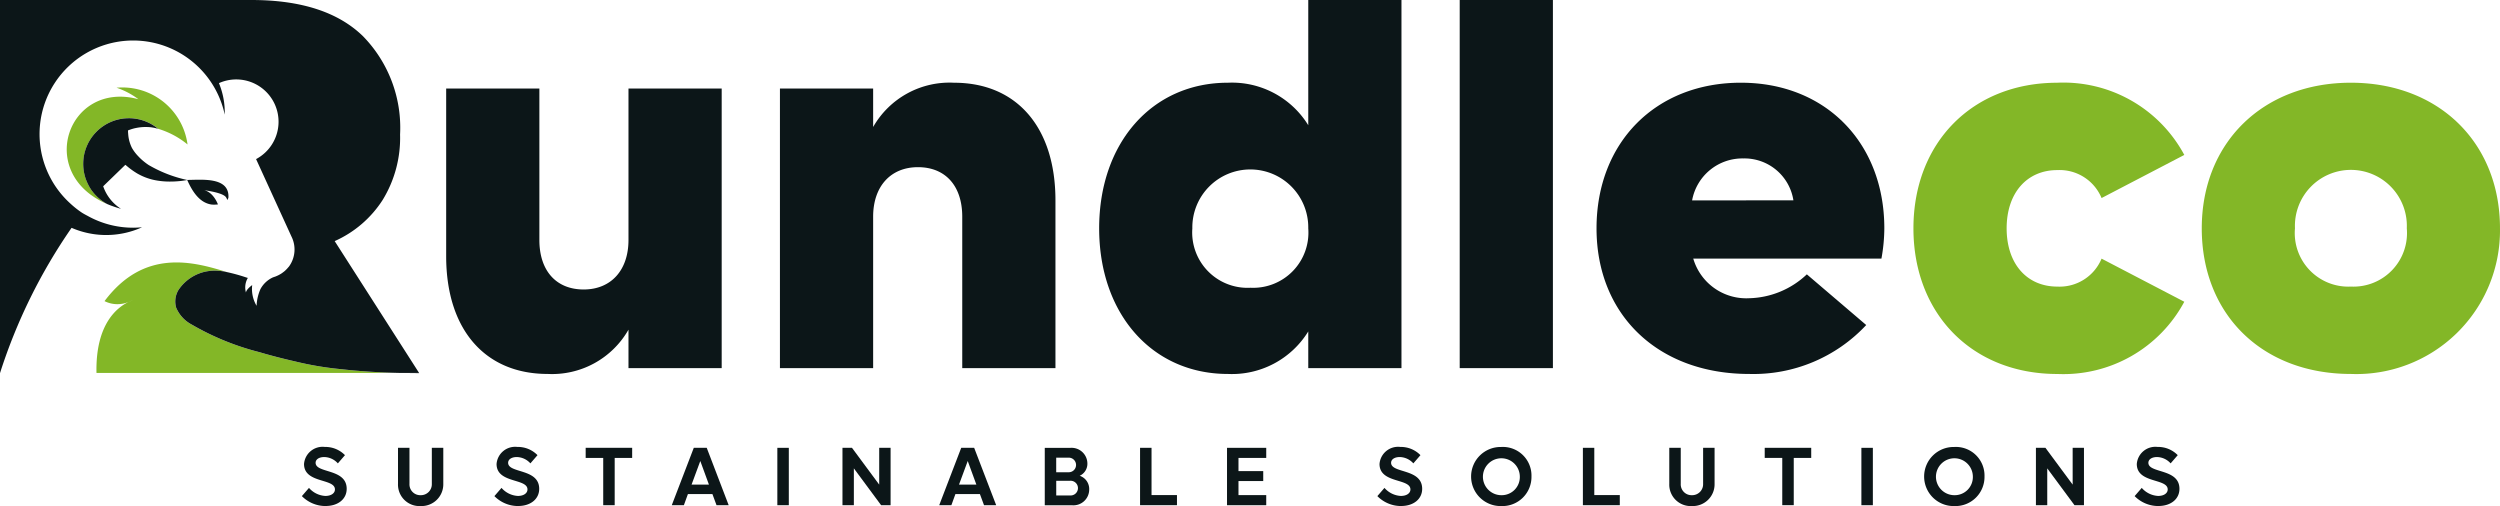
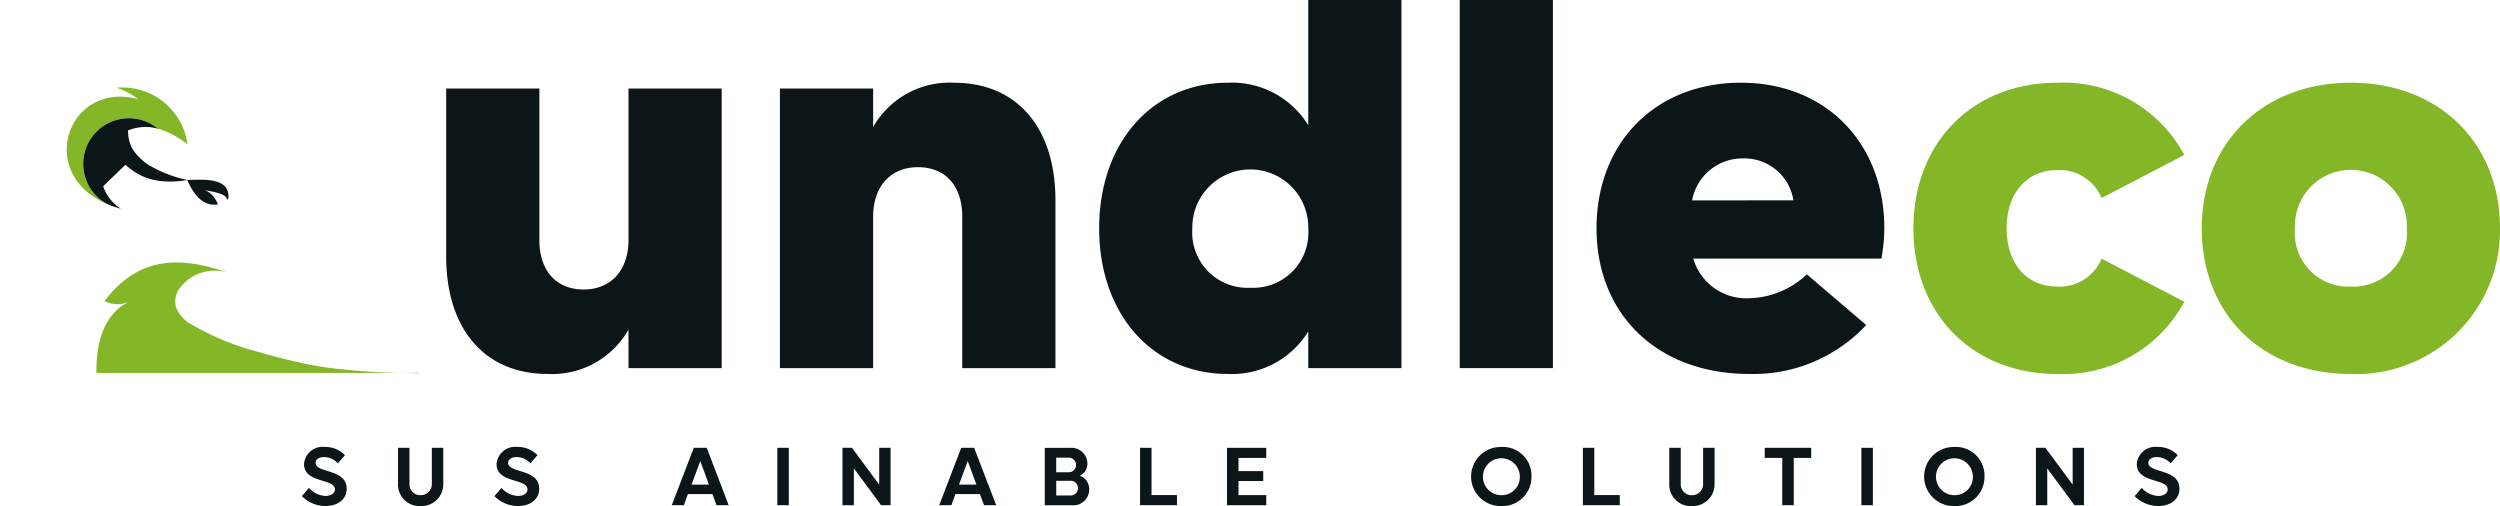
<svg xmlns="http://www.w3.org/2000/svg" id="Grupo_144" data-name="Grupo 144" width="160" height="32.387" viewBox="0 0 160 32.387">
  <defs>
    <clipPath id="clip-path">
      <rect id="Rectángulo_89" data-name="Rectángulo 89" width="160" height="32.387" fill="none" />
    </clipPath>
  </defs>
  <g id="Grupo_125" data-name="Grupo 125" clip-path="url(#clip-path)">
    <path id="Trazado_3" data-name="Trazado 3" d="M29.9,32.757a5.411,5.411,0,0,0-1.874-1,2.923,2.923,0,0,0-4.735,2.851,2.732,2.732,0,0,0,.077.289c.01.032.022.063.032.094.022.062.046.124.073.183a2.483,2.483,0,0,0,.132.263c.032.057.066.112.1.166s.072.107.112.158.08.1.122.151c.022.024.042.049.064.072s.045.048.068.07a2.859,2.859,0,0,0,.7.521c-4.64-1.967-2.514-7.934,1.986-6.712a5.027,5.027,0,0,0-1.4-.737A4.207,4.207,0,0,1,29.9,32.757" transform="translate(-17.898 -23.512)" fill="#83b727" fill-rule="evenodd" />
    <path id="Trazado_4" data-name="Trazado 4" d="M34.12,89.745c.094-.039.187-.079.288-.118-.054.02-.158.057-.288.118a1.84,1.84,0,0,1-1.549-.047c2.523-3.366,5.637-2.545,7.83-1.859a3.277,3.277,0,0,0-.767-.091A2.777,2.777,0,0,0,37.294,89a1.427,1.427,0,0,0-.141,1.112,2.17,2.17,0,0,0,.986,1.08,16.85,16.85,0,0,0,4.325,1.768q1.125.333,2.264.589a20.621,20.621,0,0,0,2.927.5h.02c1.088.126,2.323.212,3.731.244H32.056c-.069-3.194,1.383-4.224,2.064-4.547" transform="translate(-25.881 -70.426)" fill="#83b727" fill-rule="evenodd" />
    <path id="Trazado_5" data-name="Trazado 5" d="M645.121,27.489a8.78,8.78,0,0,1,8.127,4.622l-5.294,2.759a2.91,2.91,0,0,0-2.833-1.789c-1.938,0-3.243,1.454-3.243,3.728s1.3,3.728,3.243,3.728a2.909,2.909,0,0,0,2.833-1.789l5.294,2.759a8.78,8.78,0,0,1-8.127,4.623c-5.443,0-9.208-3.84-9.208-9.32s3.765-9.32,9.208-9.32" transform="translate(-513.453 -22.195)" fill="#83b727" />
    <path id="Trazado_6" data-name="Trazado 6" d="M741.279,27.489c5.629,0,9.543,3.84,9.543,9.319a9.193,9.193,0,0,1-9.543,9.32c-5.666,0-9.543-3.8-9.543-9.32,0-5.48,3.914-9.319,9.543-9.319m0,13.047a3.427,3.427,0,0,0,3.579-3.728,3.582,3.582,0,1,0-7.157,0,3.427,3.427,0,0,0,3.579,3.728" transform="translate(-590.823 -22.195)" fill="#83b727" />
    <path id="Trazado_7" data-name="Trazado 7" d="M34.308,43.239l-.072.017c-.115.018-.228.035-.344.048a6.21,6.21,0,0,1-.787.037,4.754,4.754,0,0,1-.675-.058,3.693,3.693,0,0,1-1.29-.444.16.16,0,0,1-.022-.012,4.878,4.878,0,0,1-.637-.452c-.009-.007-.125-.106-.13-.106l-1.418,1.373a2.761,2.761,0,0,0,1.142,1.444c-.157-.043-.308-.089-.454-.141-.13-.044-.257-.091-.378-.143l-.043-.017a2.863,2.863,0,0,1-.7-.521l-.068-.07c-.022-.023-.043-.048-.065-.072-.043-.049-.082-.1-.122-.151s-.076-.1-.112-.158-.07-.11-.1-.166q-.071-.128-.131-.263c-.026-.059-.05-.121-.074-.183-.01-.031-.022-.062-.032-.094-.03-.094-.055-.191-.077-.289a2.968,2.968,0,0,1,.028-1.34h0c.025-.093.053-.184.085-.273h0c.034-.09.071-.176.111-.262s.086-.168.135-.249a2.952,2.952,0,0,1,.433-.55,2.922,2.922,0,0,1,3.943-.174,2.449,2.449,0,0,0-.7-.119h-.008a3.033,3.033,0,0,0-.691.057,2.6,2.6,0,0,0-.4.11c-.044.014-.088.029-.131.048a.626.626,0,0,0,0,.108c0,.039.005.079.009.117a2.335,2.335,0,0,0,.242.9,2.706,2.706,0,0,0,.411.54,3.477,3.477,0,0,0,.387.355,3.6,3.6,0,0,0,.3.216l.005,0a8.325,8.325,0,0,0,2.427.936" transform="translate(-22.329 -31.721)" fill="#0c1618" fill-rule="evenodd" />
    <path id="Trazado_8" data-name="Trazado 8" d="M63.283,60.4s1.21.143,1.409.455a.715.715,0,0,1,.079.172.454.454,0,0,0,.072-.157c.072-1.348-1.733-1.13-2.64-1.129.308.687.769,1.479,1.589,1.579a2.2,2.2,0,0,0,.38-.011c-.007-.019-.283-.783-.89-.91" transform="translate(-50.224 -48.226)" fill="#0c1618" fill-rule="evenodd" />
-     <path id="Trazado_9" data-name="Trazado 9" d="M26.816,23.866h-1.29c-1.408-.032-2.643-.118-3.731-.244h-.02a20.651,20.651,0,0,1-2.927-.5c-.76-.173-1.514-.367-2.264-.589a16.85,16.85,0,0,1-4.325-1.768,2.171,2.171,0,0,1-.986-1.08,1.429,1.429,0,0,1,.141-1.112,2.777,2.777,0,0,1,2.34-1.25,3.267,3.267,0,0,1,.767.091,11.283,11.283,0,0,1,1.208.333l.086.027a.089.089,0,0,1,.027.01.069.069,0,0,1,.017,0h.005a1.186,1.186,0,0,0-.123.937c.025-.215.4-.476.4-.476a2.111,2.111,0,0,0,.281,1.327,2.924,2.924,0,0,1,.247-1.07,1.712,1.712,0,0,1,.828-.762.011.011,0,0,0,.008,0c.024-.008.052-.017.076-.027a.687.687,0,0,0,.1-.037c.04-.017.081-.034.118-.054a.646.646,0,0,0,.108-.057,1.189,1.189,0,0,0,.19-.123c.034-.025.066-.049.1-.076a.724.724,0,0,0,.091-.084,1.475,1.475,0,0,0,.148-.158s0,0,0,0A.739.739,0,0,0,18.535,17a.009.009,0,0,1,0,0,1.853,1.853,0,0,0,.118-1.864l-2.264-4.954a2.707,2.707,0,0,0-2.377-4.861,4.884,4.884,0,0,1,.37,2.015,5.991,5.991,0,1,0-9.877,5.692,5.886,5.886,0,0,0,.725.575c.064.042.19.116.372.21a5.958,5.958,0,0,0,2.92.76c.19,0,.38-.012.567-.027a5.557,5.557,0,0,1-4.508.035A35.01,35.01,0,0,0,0,23.881V0H16.091q4.757,0,7.134,2.311a8.38,8.38,0,0,1,2.38,6.3A7.6,7.6,0,0,1,24.488,12.8a7.057,7.057,0,0,1-3.068,2.631l5.388,8.416Z" fill="#0c1618" fill-rule="evenodd" />
    <path id="Trazado_10" data-name="Trazado 10" d="M148.283,40.161V29.425h5.965v9.692c0,1.976,1.081,3.169,2.833,3.169s2.87-1.23,2.87-3.169V29.425h5.965V47.319h-5.965V44.858a5.629,5.629,0,0,1-5.182,2.833c-3.989,0-6.486-2.833-6.486-7.53" transform="translate(-119.728 -23.759)" fill="#0c1618" />
    <path id="Trazado_11" data-name="Trazado 11" d="M276.839,35.019V45.755h-5.965V36.063c0-1.976-1.081-3.169-2.833-3.169s-2.87,1.23-2.87,3.169v9.692h-5.965V27.862h5.965v2.461a5.629,5.629,0,0,1,5.182-2.833c3.989,0,6.486,2.833,6.486,7.53" transform="translate(-209.29 -22.195)" fill="#0c1618" />
    <path id="Trazado_12" data-name="Trazado 12" d="M373.528,5.294a5.734,5.734,0,0,1,5.145,2.721V0h5.965V23.56h-5.965V21.212a5.734,5.734,0,0,1-5.145,2.721c-4.846,0-8.238-3.84-8.238-9.32s3.392-9.319,8.238-9.319m1.454,13.122a3.533,3.533,0,0,0,3.691-3.8,3.71,3.71,0,1,0-7.419,0,3.542,3.542,0,0,0,3.728,3.8" transform="translate(-294.944)" fill="#0c1618" />
    <rect id="Rectángulo_86" data-name="Rectángulo 86" width="5.965" height="23.56" transform="translate(93.421 0)" fill="#0c1618" />
    <path id="Trazado_13" data-name="Trazado 13" d="M539.851,27.489c5.406,0,9.171,3.84,9.171,9.32a11.038,11.038,0,0,1-.186,1.938H536.794a3.534,3.534,0,0,0,3.579,2.535,5.56,5.56,0,0,0,3.69-1.529l3.8,3.244a9.873,9.873,0,0,1-7.493,3.131c-5.816,0-9.767-3.765-9.767-9.32,0-5.48,3.765-9.32,9.245-9.32m3.355,7.53A3.168,3.168,0,0,0,540,32.335a3.271,3.271,0,0,0-3.28,2.684Z" transform="translate(-428.425 -22.195)" fill="#0c1618" />
    <path id="Trazado_14" data-name="Trazado 14" d="M133.851,123.948c-.449,0-.883-.005-1.3-.015h1.292Z" transform="translate(-107.025 -100.067)" fill="#0c1618" fill-rule="evenodd" />
    <path id="Trazado_15" data-name="Trazado 15" d="M101.841,152.325a2.134,2.134,0,0,1-1.518-.636l.455-.526a1.491,1.491,0,0,0,1.047.515c.367,0,.614-.17.614-.417,0-.723-1.978-.372-1.978-1.628a1.192,1.192,0,0,1,1.332-1.091,1.753,1.753,0,0,1,1.288.526l-.455.526a1.2,1.2,0,0,0-.871-.405c-.329,0-.553.148-.553.367,0,.691,1.989.351,1.989,1.666,0,.652-.548,1.1-1.348,1.1" transform="translate(-81.003 -119.938)" fill="#0c1618" />
    <path id="Trazado_16" data-name="Trazado 16" d="M135.172,151.137a1.393,1.393,0,0,1-1.447,1.419,1.373,1.373,0,0,1-1.452-1.419V148.83h.734v2.307a.692.692,0,0,0,.718.724.7.7,0,0,0,.713-.724V148.83h.734Z" transform="translate(-106.801 -120.169)" fill="#0c1618" />
    <path id="Trazado_17" data-name="Trazado 17" d="M165.827,152.325a2.133,2.133,0,0,1-1.518-.636l.455-.526a1.491,1.491,0,0,0,1.047.515c.367,0,.614-.17.614-.417,0-.723-1.978-.372-1.978-1.628a1.192,1.192,0,0,1,1.332-1.091,1.753,1.753,0,0,1,1.288.526l-.455.526a1.2,1.2,0,0,0-.872-.405c-.329,0-.553.148-.553.367,0,.691,1.989.351,1.989,1.666,0,.652-.548,1.1-1.348,1.1" transform="translate(-132.667 -119.938)" fill="#0c1618" />
-     <path id="Trazado_18" data-name="Trazado 18" d="M197.613,149.476h-1.118V152.5h-.734v-3.025h-1.123v-.646h2.976Z" transform="translate(-157.155 -120.169)" fill="#0c1618" />
    <path id="Trazado_19" data-name="Trazado 19" d="M223.259,152.5l1.409-3.672h.827L226.9,152.5h-.778l-.263-.712h-1.567l-.258.712Zm1.266-1.315h1.112l-.553-1.512Z" transform="translate(-180.265 -120.169)" fill="#0c1618" />
    <rect id="Rectángulo_87" data-name="Rectángulo 87" width="0.734" height="3.672" transform="translate(49.75 28.661)" fill="#0c1618" />
    <path id="Trazado_20" data-name="Trazado 20" d="M283.07,148.829V152.5h-.608l-1.743-2.356V152.5h-.729v-3.672h.608l1.743,2.356v-2.356Z" transform="translate(-226.072 -120.169)" fill="#0c1618" />
    <path id="Trazado_21" data-name="Trazado 21" d="M312.139,152.5l1.409-3.672h.827l1.409,3.672h-.778l-.263-.712h-1.567l-.258.712Zm1.266-1.315h1.112l-.553-1.512Z" transform="translate(-252.029 -120.169)" fill="#0c1618" />
    <path id="Trazado_22" data-name="Trazado 22" d="M349.449,150.616a.893.893,0,0,1,.614.888,1.011,1.011,0,0,1-1.107,1h-1.737v-3.672h1.628a1.012,1.012,0,0,1,1.1,1,.845.845,0,0,1-.5.789m-.723-1.162h-.773v.932h.773a.467.467,0,1,0,0-.932m.1,1.48h-.871v.937h.871a.471.471,0,1,0,0-.937" transform="translate(-280.354 -120.168)" fill="#0c1618" />
    <path id="Trazado_23" data-name="Trazado 23" d="M379.62,148.829v3.025h1.628v.647h-2.362v-3.672Z" transform="translate(-305.922 -120.169)" fill="#0c1618" />
    <path id="Trazado_24" data-name="Trazado 24" d="M410.3,149.476h-1.776v.844h1.584v.636h-1.584v.9H410.3v.647h-2.51V148.83h2.51Z" transform="translate(-329.261 -120.169)" fill="#0c1618" />
-     <path id="Trazado_25" data-name="Trazado 25" d="M459.268,152.325a2.134,2.134,0,0,1-1.518-.636l.455-.526a1.491,1.491,0,0,0,1.047.515c.367,0,.614-.17.614-.417,0-.723-1.978-.372-1.978-1.628a1.192,1.192,0,0,1,1.332-1.091,1.753,1.753,0,0,1,1.288.526l-.455.526a1.2,1.2,0,0,0-.871-.405c-.329,0-.553.148-.553.367,0,.691,1.989.351,1.989,1.666,0,.652-.548,1.1-1.348,1.1" transform="translate(-369.599 -119.938)" fill="#0c1618" />
    <path id="Trazado_26" data-name="Trazado 26" d="M490.885,148.545a1.832,1.832,0,0,1,1.929,1.891,1.863,1.863,0,0,1-1.929,1.891,1.891,1.891,0,1,1,0-3.781m0,3.085a1.161,1.161,0,0,0,1.184-1.195,1.181,1.181,0,1,0-1.184,1.195" transform="translate(-394.8 -119.939)" fill="#0c1618" />
    <path id="Trazado_27" data-name="Trazado 27" d="M526.768,148.829v3.025H528.4v.647h-2.362v-3.672Z" transform="translate(-424.733 -120.169)" fill="#0c1618" />
    <path id="Trazado_28" data-name="Trazado 28" d="M557.667,151.137a1.393,1.393,0,0,1-1.447,1.419,1.372,1.372,0,0,1-1.452-1.419V148.83h.734v2.307a.692.692,0,0,0,.718.724.7.7,0,0,0,.713-.724V148.83h.734Z" transform="translate(-447.934 -120.169)" fill="#0c1618" />
    <path id="Trazado_29" data-name="Trazado 29" d="M589.466,149.476h-1.118V152.5h-.735v-3.025H586.49v-.646h2.976Z" transform="translate(-473.548 -120.169)" fill="#0c1618" />
    <rect id="Rectángulo_88" data-name="Rectángulo 88" width="0.734" height="3.672" transform="translate(119.129 28.661)" fill="#0c1618" />
    <path id="Trazado_30" data-name="Trazado 30" d="M641.446,148.545a1.832,1.832,0,0,1,1.929,1.891,1.863,1.863,0,0,1-1.929,1.891,1.891,1.891,0,1,1,0-3.781m0,3.085a1.161,1.161,0,0,0,1.184-1.195,1.181,1.181,0,1,0-1.184,1.195" transform="translate(-516.367 -119.939)" fill="#0c1618" />
    <path id="Trazado_31" data-name="Trazado 31" d="M679.675,148.829V152.5h-.608l-1.742-2.356V152.5H676.6v-3.672h.608l1.743,2.356v-2.356Z" transform="translate(-546.301 -120.169)" fill="#0c1618" />
    <path id="Trazado_32" data-name="Trazado 32" d="M710.944,152.325a2.133,2.133,0,0,1-1.518-.636l.455-.526a1.491,1.491,0,0,0,1.047.515c.367,0,.614-.17.614-.417,0-.723-1.978-.372-1.978-1.628a1.192,1.192,0,0,1,1.332-1.091,1.752,1.752,0,0,1,1.288.526l-.455.526a1.2,1.2,0,0,0-.871-.405c-.329,0-.553.148-.553.367,0,.691,1.989.351,1.989,1.666,0,.652-.548,1.1-1.348,1.1" transform="translate(-572.809 -119.938)" fill="#0c1618" />
  </g>
</svg>